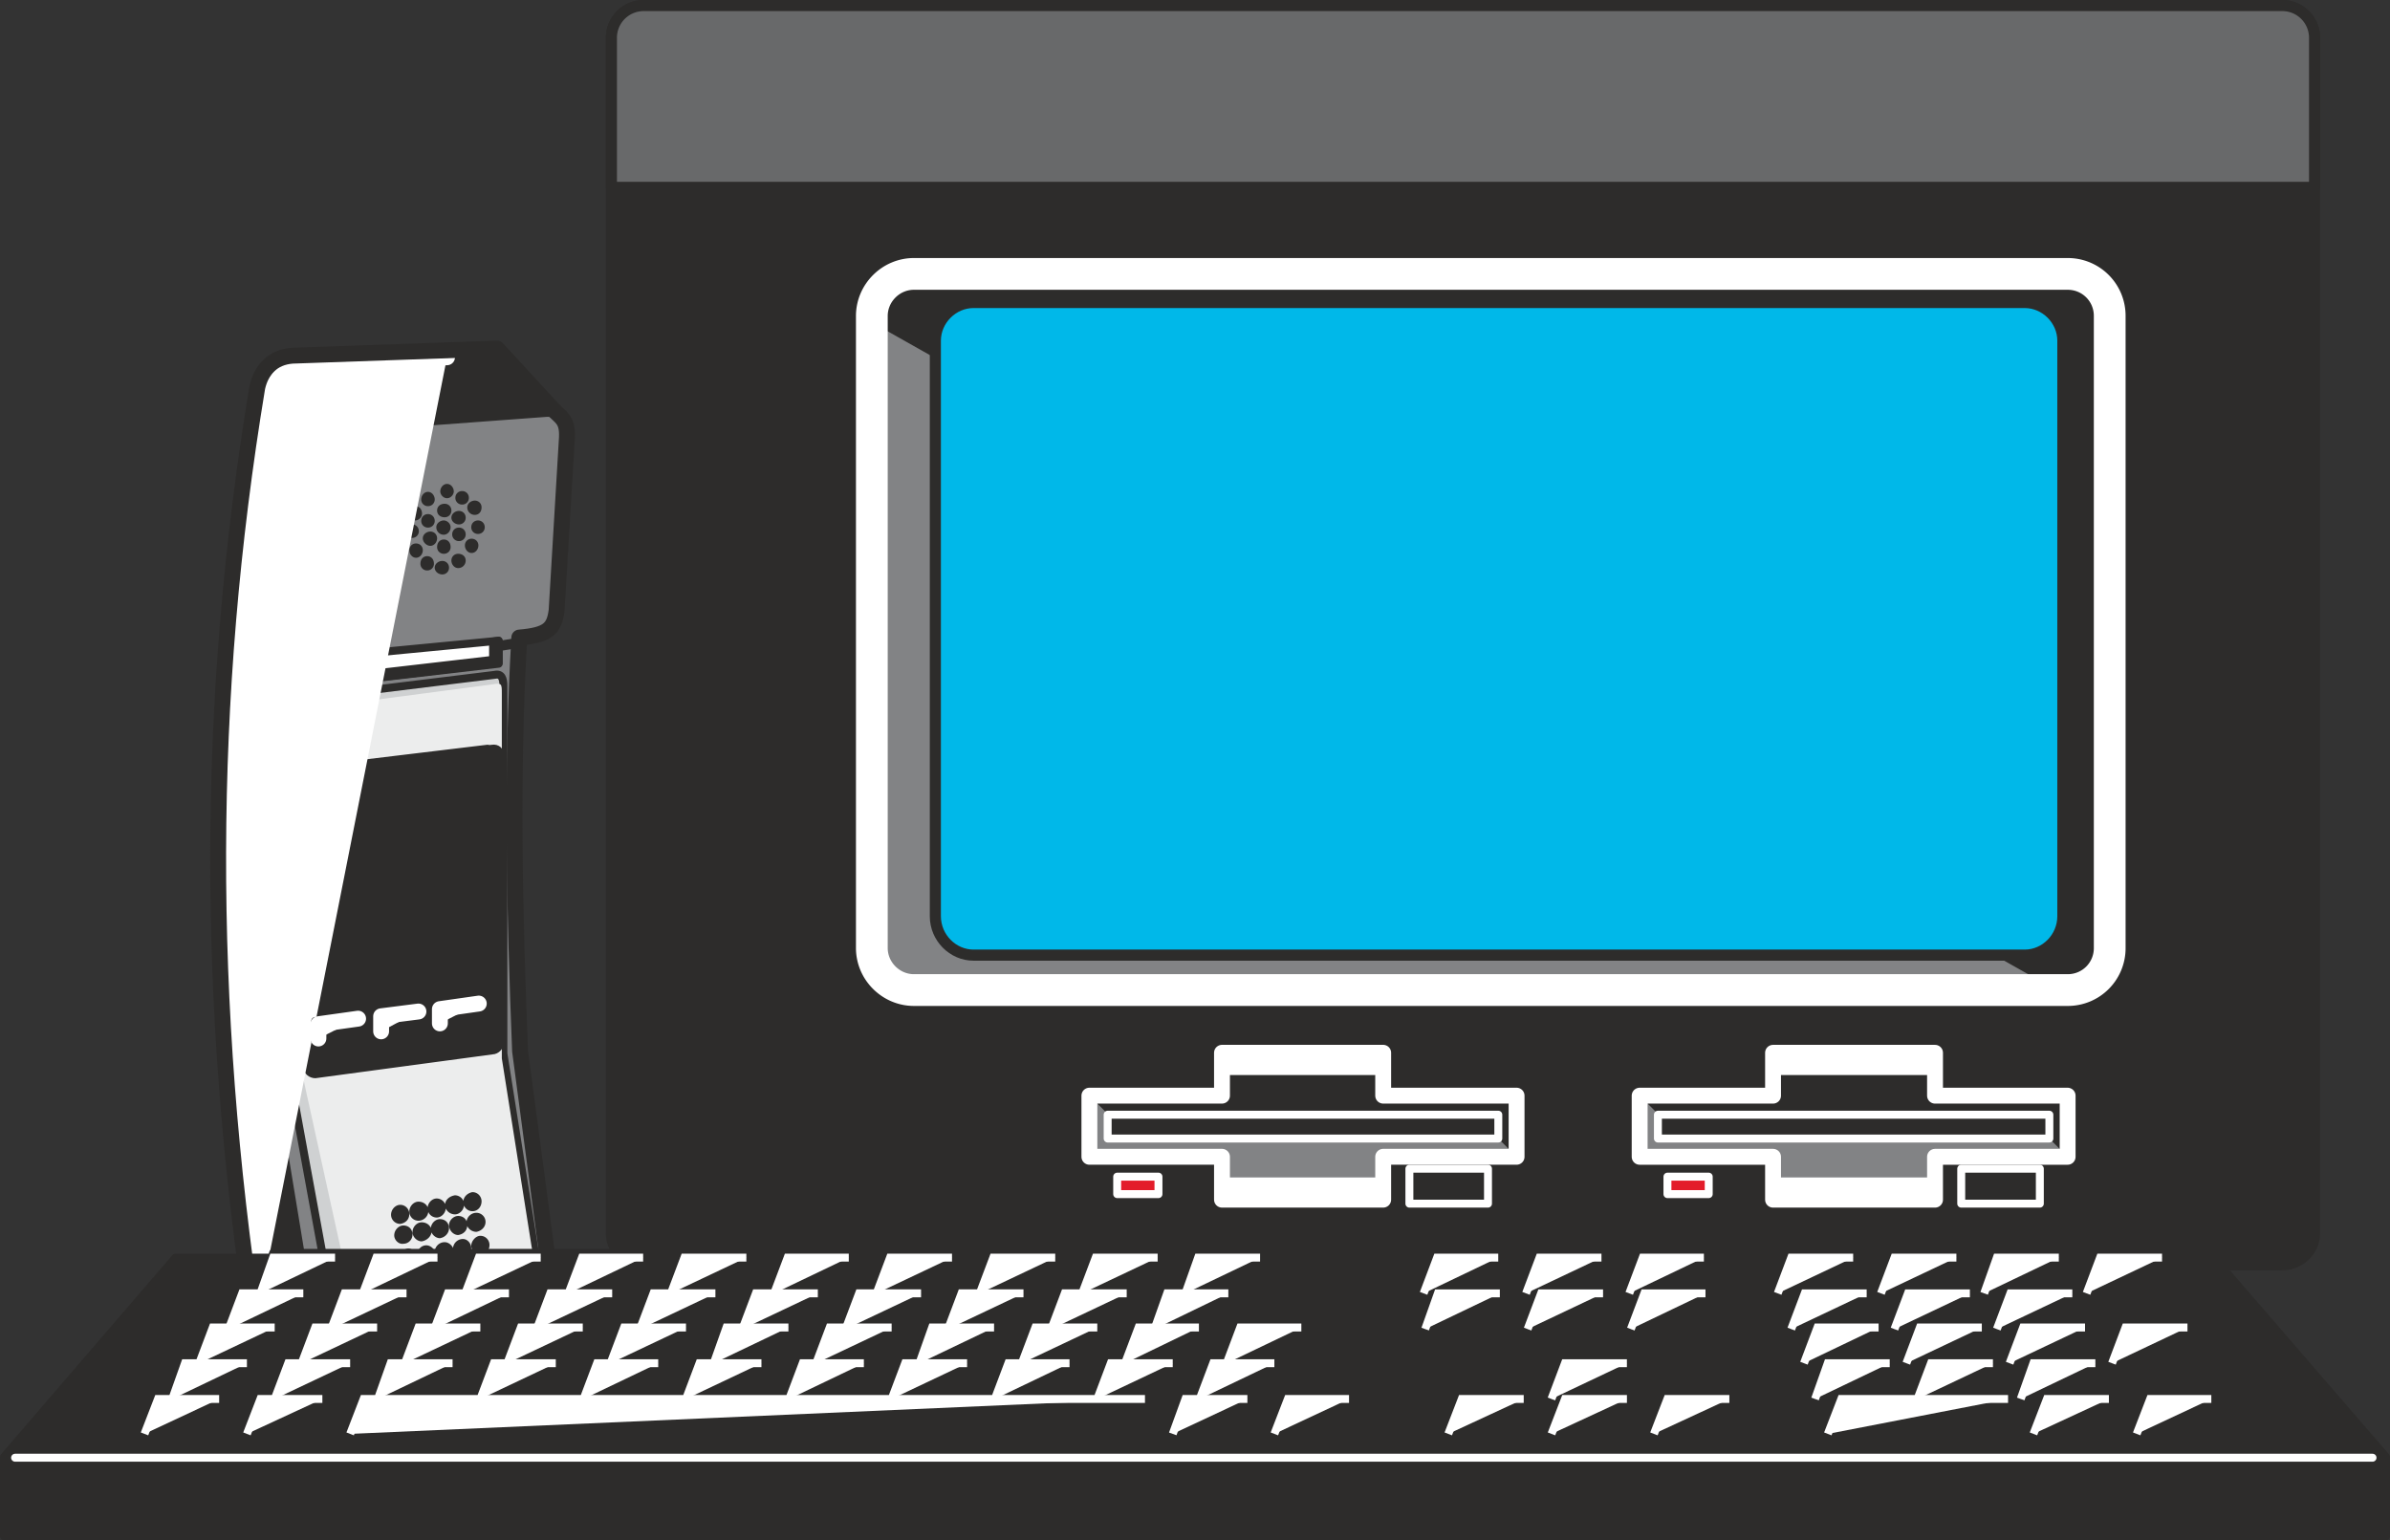
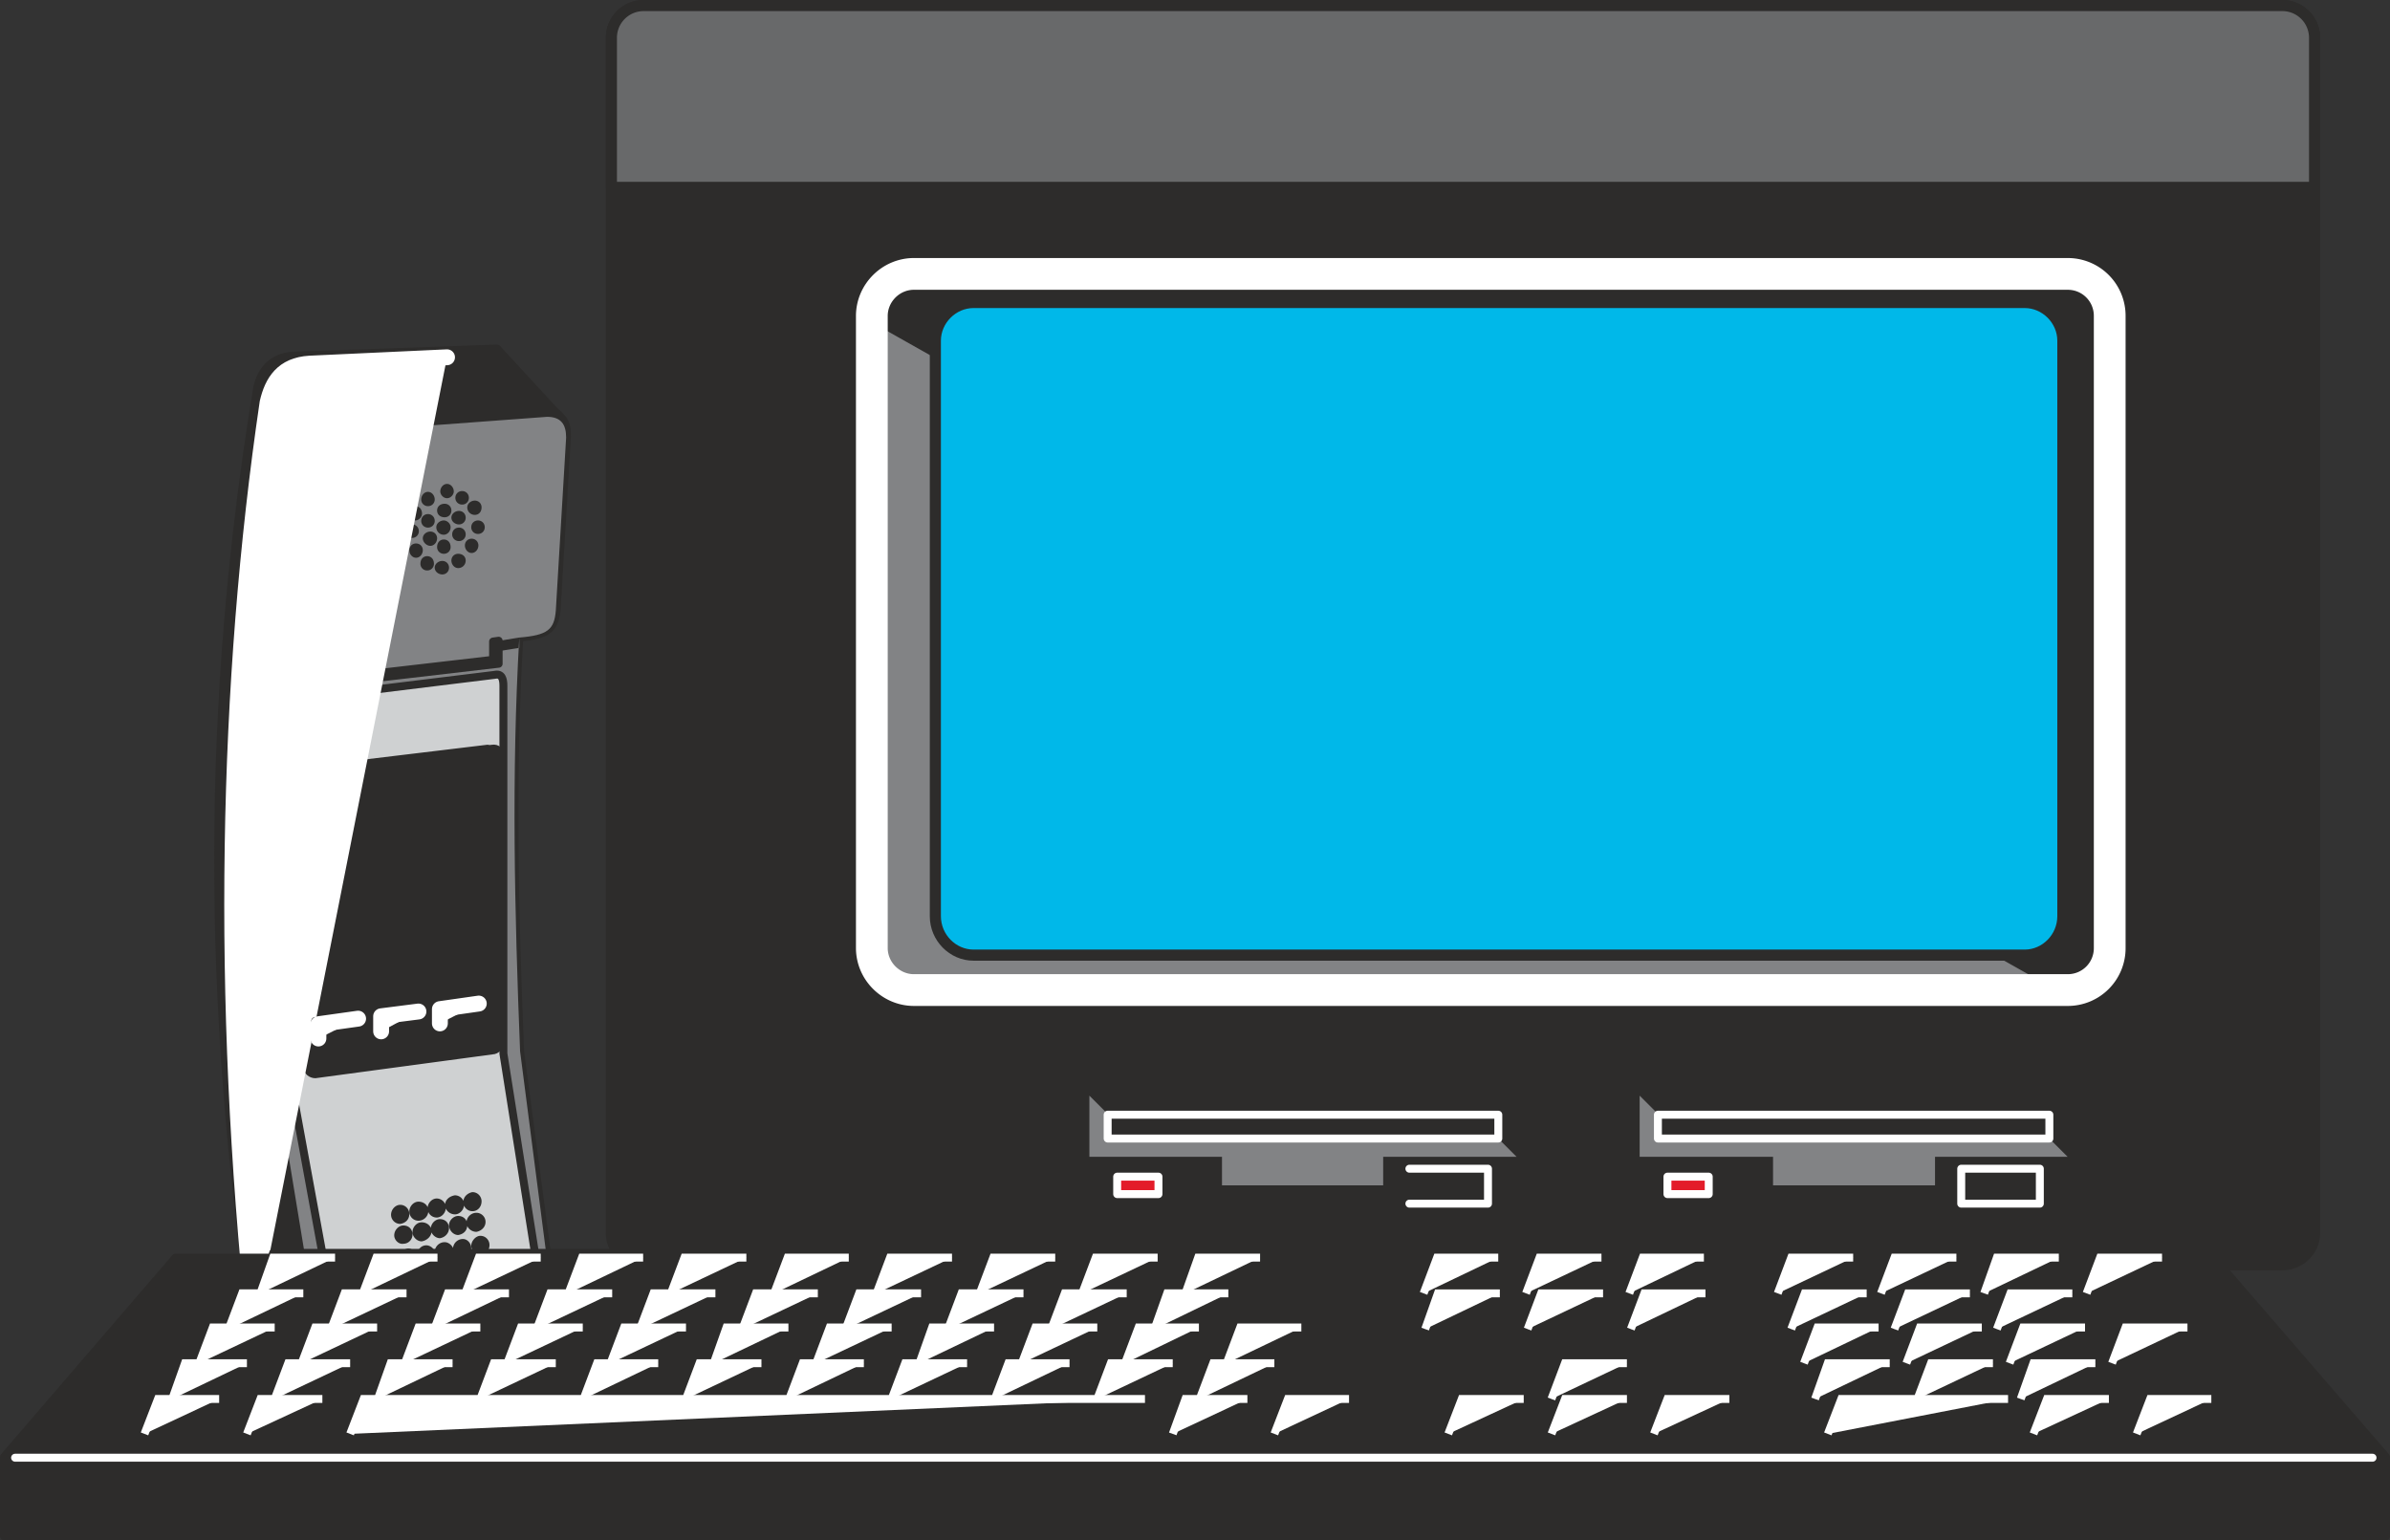
<svg xmlns="http://www.w3.org/2000/svg" width="288.96" height="186.24" viewBox="0 0 216.72 139.68">
  <rect x="0" y="0" width="216.72" height="139.68" fill="#333333" stroke="none" />
  <path d="M236.366 408.849c-.72 12.456-.432 24.84.072 37.512l2.88 21.672c.216.936-.576 1.8-1.656 2.16l-16.848 3.456c-1.872.288-4.032.576-5.976.288-1.296-.36-2.232-1.44-2.52-2.736-4.392-29.304-4.392-56.736.288-85.032.36-1.584 1.368-2.736 3.168-2.88l18.576-.648 5.04 5.472c.72.792 1.368.936 1.296 2.592l-.936 15.696c-.216 1.656-.792 2.232-3.384 2.448z" style="fill:#2d2c2b;stroke:#2d2c2b;stroke-width:.72;stroke-linecap:round;stroke-linejoin:round;stroke-miterlimit:10.433" transform="translate(-189.278 -351.033)" />
  <path d="m220.814 473.649 16.848-3.456c1.08-.36 1.8-1.224 1.584-2.088l-2.808-21.744c-.504-12.672-.792-25.056-.072-37.512 2.592-.216 3.168-.72 3.312-2.448l.936-15.696c0-1.224-.504-1.872-1.728-1.872l-16.56 1.224c-1.44.144-2.016.432-2.304 1.584l-.936 16.488c0 1.152.216 1.872 1.152 2.448-1.872 0-3.816-1.368-5.616-2.808-1.008 14.04-1.296 27.72-.288 41.328l3.672 22.32c.504 1.368 1.368 2.592 2.808 2.232zm7.344-66.672c-7.488-6.336-1.8-16.776 7.128-13.968-5.544-4.68-11.592-.36-12.744 4.104-1.368 4.896 1.728 9 5.616 9.864zm6.408 2.16 1.8-.288v.936l-1.8.288z" style="fill:#828385" transform="translate(-189.278 -351.033)" />
  <path d="M215.558 416.265v32.328l3.96 21.6c.288 1.08 1.368 1.368 2.592 1.152l15.192-2.88c.936-.36.936-2.016.576-3.24l-2.952-18.648V413.24c0-.648-.144-1.152-.792-1.008l-16.992 2.088c-1.08.288-1.584 1.008-1.584 1.944z" style="fill:#cfd1d2;stroke:#2d2c2b;stroke-width:.72;stroke-linecap:round;stroke-linejoin:round;stroke-miterlimit:10.433" transform="translate(-189.278 -351.033)" />
-   <path d="m233.918 413.097-15.84 2.088c-.864.072-1.44.432-1.512 1.296v31.392l4.464 20.304c.216.72.936.864 1.728.792l14.544-2.664c.576-.072.288-1.656.144-2.448l-2.664-16.848V413.96c0-.936 0-1.008-.864-.864z" style="fill:#eceded" transform="translate(-189.278 -351.033)" />
  <path d="M229.814 395.025c.288 0 .504.288.504.576 0 .216-.216.504-.504.504-.288 0-.504-.288-.504-.504 0-.288.216-.576.504-.576zm1.368.648c.288 0 .504.216.504.504a.492.492 0 0 1-.504.504.492.492 0 0 1-.504-.504c0-.288.216-.504.504-.504zm1.152.864c.288 0 .504.216.504.504 0 .36-.216.576-.504.576a.568.568 0 0 1-.576-.576c0-.288.288-.504.576-.504zm.288 1.8c.288 0 .504.216.504.504a.492.492 0 0 1-.504.504.492.492 0 0 1-.504-.504c0-.288.216-.504.504-.504zm-.576 1.656c.288 0 .504.216.504.504 0 .288-.216.576-.504.576-.288 0-.504-.288-.504-.576s.216-.504.504-.504zm-2.664 2.016c.288 0 .504.216.504.504a.492.492 0 0 1-.504.504c-.288 0-.576-.216-.576-.504 0-.288.288-.504.576-.504zm-1.368-.432c.288 0 .504.216.504.576a.492.492 0 0 1-.504.504.492.492 0 0 1-.504-.504c0-.36.216-.576.504-.576zm-1.008-1.152c.288 0 .504.216.504.504 0 .288-.216.576-.504.576-.288 0-.504-.288-.504-.576s.216-.504.504-.504zm-.36-1.728c.288 0 .504.216.504.504a.492.492 0 0 1-.504.504.492.492 0 0 1-.504-.504c0-.288.216-.504.504-.504zm.288-1.656c.288 0 .504.216.504.576 0 .216-.216.504-.504.504-.288 0-.504-.288-.504-.504 0-.36.216-.576.504-.576zm1.152-1.296c.288 0 .504.288.504.576a.492.492 0 0 1-.504.504.492.492 0 0 1-.504-.504c0-.288.216-.576.504-.576zm1.512 1.08c.288 0 .504.216.504.504a.492.492 0 0 1-.504.504c-.36 0-.576-.216-.576-.504 0-.288.216-.504.576-.504zm1.296.648c.288 0 .504.216.504.504a.492.492 0 0 1-.504.504c-.288 0-.576-.216-.576-.504 0-.288.288-.504.576-.504zm0 1.512c.288 0 .504.216.504.504a.492.492 0 0 1-.504.504.492.492 0 0 1-.504-.504c0-.288.216-.504.504-.504zm-1.368 1.08c.288 0 .504.216.504.576a.492.492 0 0 1-.504.504.492.492 0 0 1-.504-.504c0-.36.216-.576.504-.576zm-1.224-.72c.288 0 .504.216.504.504 0 .288-.216.576-.504.576-.288 0-.576-.288-.576-.576s.288-.504.576-.504zm-.216-1.584c.288 0 .504.216.504.504a.492.492 0 0 1-.504.504.492.492 0 0 1-.504-.504c0-.288.216-.504.504-.504zm1.44.576c.216 0 .504.216.504.504 0 .36-.288.576-.504.576a.568.568 0 0 1-.576-.576c0-.288.288-.504.576-.504zm1.296 3.024c.36 0 .576.216.576.504a.568.568 0 0 1-.576.576c-.288 0-.504-.288-.504-.576s.216-.504.504-.504z" style="fill:#2d2c2b;stroke:#2d2c2b;stroke-width:.216;stroke-linecap:round;stroke-linejoin:round;stroke-miterlimit:10.433" transform="translate(-189.278 -351.033)" />
  <path d="m217.862 420.8 16.056-1.871c.432-.072.72.216.72.648v25.92c0 .432-.36.792-.72.792l-16.056 2.16c-.36 0-.72-.288-.72-.648v-26.208c0-.432.36-.72.72-.792zm.072 0 15.552-1.871c.144 0 .792.216.792.648v25.272c0 .36-.504.792-.792.792l-15.624 2.088c-.072 0-.72-.504-.72-.648v-25.56c0-.288.36-.648.792-.72z" style="fill:#2d2c2b;stroke:#2d2c2b;stroke-width:.72;stroke-linecap:round;stroke-linejoin:round;stroke-miterlimit:10.433" transform="translate(-189.278 -351.033)" />
  <path d="M228.95 436.929v3.096l.36.504 3.672-.504v-3.096l-.648-.432zm-5.4.648v3.096l.432.504 3.672-.504v-3.096l-.72-.432zm-5.688.648v3.096l.36.504 3.744-.504v-3.096l-.72-.432zm11.088-6.552v3.096l.36.504 3.672-.504v-3.096l-.648-.432zm-5.4.648v3.168l.432.432 3.672-.432v-3.096l-.72-.432zm-5.688.648v3.168l.36.432 3.744-.432v-3.096l-.72-.432zm11.088-6.48v3.168l.36.432 3.672-.432v-3.168l-.648-.36zm-5.4.72v3.096l.432.432 3.672-.432v-3.096l-.72-.432zm-5.688.648v3.096l.36.504 3.744-.504v-3.096l-.72-.432zm11.088-6.768v3.096l.36.504 3.672-.504v-3.096l-.648-.288zm-5.4.72v3.096l.432.432 3.672-.504v-3.024l-.72-.432zm-5.688.648v3.096l.36.432 3.744-.432v-3.096l-.72-.432z" style="fill:#2d2c2b;stroke:#2d2c2b;stroke-width:.72;stroke-linecap:round;stroke-linejoin:round;stroke-miterlimit:10.433" transform="translate(-189.278 -351.033)" />
-   <path d="M216.566 409.28v4.033l17.928-2.16v-2.016l-14.256 1.368c-1.368.072-2.52-.576-3.672-1.224z" style="fill:#fff;stroke:#2d2c2b;stroke-width:.72;stroke-linecap:round;stroke-linejoin:round;stroke-miterlimit:10.433" transform="translate(-189.278 -351.033)" />
  <path d="m216.566 412.88 17.424-2.015v-1.656l.504-.072v2.088l-17.928 2.088z" style="fill:#2d2c2b;stroke:#2d2c2b;stroke-width:.72;stroke-linecap:round;stroke-linejoin:round;stroke-miterlimit:10.433" transform="translate(-189.278 -351.033)" />
  <path d="m229.814 383.433-12.456.576c-2.448.144-3.384 1.656-3.816 3.528-3.744 25.416-4.32 53.928-1.152 83.952" style="fill:#fff;stroke:#fff;stroke-width:1.44;stroke-linecap:round;stroke-linejoin:round;stroke-miterlimit:10.433" transform="translate(-189.278 -351.033)" />
  <path d="M225.566 460.4c.432 0 .72.36.72.72 0 .433-.288.72-.72.793a.722.722 0 0 1-.72-.72c0-.432.36-.792.72-.792zm1.656-.287c.432 0 .792.288.792.72s-.36.792-.792.792a.722.722 0 0 1-.72-.72c0-.432.36-.792.72-.792zm1.656-.288c.36 0 .72.288.72.72s-.36.792-.72.792a.722.722 0 0 1-.72-.72c0-.432.36-.792.72-.792zm1.656-.288c.36 0 .72.288.72.72s-.36.792-.72.792c-.432 0-.792-.36-.792-.72 0-.432.36-.72.792-.792zm1.584-.288c.432 0 .72.36.72.72 0 .432-.288.792-.72.792a.722.722 0 0 1-.72-.72c0-.432.36-.72.72-.792zm-6.264 3.024c.432 0 .72.288.72.72 0 .36-.288.72-.72.72-.36.072-.72-.288-.72-.648 0-.432.36-.792.72-.792zm1.656-.288c.432 0 .792.288.792.72 0 .36-.36.72-.792.792-.36 0-.72-.36-.72-.72 0-.432.36-.792.72-.792zm1.656-.288c.432 0 .72.288.72.72 0 .36-.288.72-.72.792-.36 0-.72-.36-.72-.72 0-.432.36-.792.72-.792zm1.656-.288c.432 0 .72.288.72.72s-.288.72-.72.792c-.36 0-.72-.36-.72-.792 0-.36.36-.72.72-.72zm1.656-.288c.36 0 .72.288.72.72s-.36.72-.72.792c-.432 0-.792-.36-.792-.72 0-.432.36-.792.792-.792zm-6.192 3.24c.36 0 .72.36.72.72 0 .432-.36.792-.72.792a.722.722 0 0 1-.72-.72c0-.432.288-.72.72-.792zm1.656-.288c.36 0 .72.36.72.72 0 .432-.36.792-.72.792a.722.722 0 0 1-.72-.72c0-.432.288-.792.72-.792zm1.656-.288c.36 0 .72.36.72.72 0 .432-.36.72-.72.792-.432 0-.792-.36-.792-.72 0-.432.36-.792.792-.792zm1.656-.288c.36 0 .648.36.648.72 0 .432-.288.72-.648.792-.432 0-.792-.288-.792-.72s.36-.792.792-.792zm1.584-.288c.432 0 .72.36.72.72 0 .432-.288.792-.72.792a.722.722 0 0 1-.72-.72c0-.36.36-.792.72-.792z" style="fill:#2d2c2b;stroke:#2d2c2b;stroke-width:.216;stroke-linecap:round;stroke-linejoin:round;stroke-miterlimit:10.433" transform="translate(-189.278 -351.033)" />
  <path d="M228.878 442.329v1.728l4.032-.504v-1.728zm-5.256.576v1.8l3.816-.504v-1.728zm-5.76.72v1.8l3.96-.504v-1.8z" style="fill:#2d2c2b;stroke:#2d2c2b;stroke-width:.72;stroke-linecap:round;stroke-linejoin:round;stroke-miterlimit:10.433" transform="translate(-189.278 -351.033)" />
  <path d="M229.166 443.84v-1.295l3.528-.504m-8.856 2.52v-1.368l3.384-.432m-5.472.648-3.6.504v1.296" style="fill:#fff;stroke:#fff;stroke-width:1.44;stroke-linecap:round;stroke-linejoin:round;stroke-miterlimit:10.433" transform="translate(-189.278 -351.033)" />
-   <path d="M236.366 408.849c-.72 12.456-.432 24.84.072 37.512l2.88 21.672c.216.936-.576 1.8-1.656 2.16l-16.848 3.456c-1.872.288-4.032.576-5.976.288-1.296-.36-2.232-1.44-2.52-2.736-4.392-29.304-4.392-56.736.288-85.032.36-1.584 1.368-2.736 3.168-2.88l18.576-.648 5.04 5.472c.72.792 1.368.936 1.296 2.592l-.936 15.696c-.216 1.656-.792 2.232-3.384 2.448z" style="fill:none;stroke:#2d2c2b;stroke-width:1.44;stroke-linecap:round;stroke-linejoin:round;stroke-miterlimit:10.433" transform="translate(-189.278 -351.033)" />
  <path d="M247.67 351.537h148.536a2.92 2.92 0 0 1 2.952 2.952v108.36c0 1.584-1.296 2.88-2.952 2.88H247.67c-1.656 0-2.952-1.296-2.952-2.88v-108.36a2.92 2.92 0 0 1 2.952-2.952z" style="fill:#2d2c2b;stroke:#2d2c2b;stroke-width:1.008;stroke-linecap:round;stroke-linejoin:round;stroke-miterlimit:10.433" transform="translate(-189.278 -351.033)" />
  <path d="M247.67 351.537h148.536a2.92 2.92 0 0 1 2.952 2.952v13.536h-154.44v-13.536a2.92 2.92 0 0 1 2.952-2.952z" style="fill:#68696a;stroke:#2d2c2b;stroke-width:1.008;stroke-linecap:round;stroke-linejoin:round;stroke-miterlimit:10.433" transform="translate(-189.278 -351.033)" />
  <path d="M272.15 375.873h104.616a3.795 3.795 0 0 1 3.816 3.816V437a3.795 3.795 0 0 1-3.816 3.816H272.15c-2.088 0-3.816-1.728-3.816-3.816v-57.312c0-2.088 1.728-3.816 3.816-3.816z" style="fill:#828385;stroke:#2d2c2b;stroke-width:1.008;stroke-linecap:round;stroke-linejoin:round;stroke-miterlimit:10.433" transform="translate(-189.278 -351.033)" />
  <path d="M272.15 375.873h104.616a3.795 3.795 0 0 1 3.816 3.816V437a3.795 3.795 0 0 1-3.816 3.816l-108.432-61.128c0-2.088 1.728-3.816 3.816-3.816z" style="fill:#2d2c2b;stroke:#2d2c2b;stroke-width:1.008;stroke-linecap:round;stroke-linejoin:round;stroke-miterlimit:10.433" transform="translate(-189.278 -351.033)" />
  <path d="M277.55 378.465h95.328c1.872 0 3.456 1.584 3.456 3.456v52.2c0 1.944-1.584 3.528-3.456 3.528H277.55c-1.872 0-3.456-1.584-3.456-3.528v-52.2c0-1.872 1.584-3.456 3.456-3.456z" style="fill:#00b8e9;stroke:#2d2c2b;stroke-width:1.008;stroke-linecap:round;stroke-linejoin:round;stroke-miterlimit:10.433" transform="translate(-189.278 -351.033)" />
  <path d="M272.15 375.873h104.616a3.795 3.795 0 0 1 3.816 3.816V437a3.795 3.795 0 0 1-3.816 3.816H272.15c-2.088 0-3.816-1.728-3.816-3.816v-57.312c0-2.088 1.728-3.816 3.816-3.816z" style="fill:none;stroke:#fff;stroke-width:2.88;stroke-linecap:round;stroke-linejoin:round;stroke-miterlimit:10.433" transform="translate(-189.278 -351.033)" />
  <path d="m337.958 450.393 1.728 1.728 35.424 2.16 1.656 1.656h-12.024v2.592h-14.688v-2.592h-12.096zm-49.896 0 1.728 1.728 35.352 2.16 1.656 1.656h-12.096v2.592h-14.616v-2.592h-12.024z" style="fill:#828385" transform="translate(-189.278 -351.033)" />
  <path d="M339.614 452.12h35.496v2.16h-35.496zm-49.896 0h35.424v2.16h-35.424z" style="fill:#2d2c2b;stroke:#fff;stroke-width:.72;stroke-linecap:round;stroke-linejoin:round;stroke-miterlimit:10.433" transform="translate(-189.278 -351.033)" />
-   <path d="M367.118 457.017h7.128v3.168h-7.128zm-50.04 0h7.128v3.168h-7.128z" style="fill:none;stroke:#fff;stroke-width:.72;stroke-linecap:round;stroke-linejoin:round;stroke-miterlimit:10.433" transform="translate(-189.278 -351.033)" />
-   <path d="M364.742 459.825v-3.888h12.024v-5.544h-12.024v-3.888h-14.688v3.888h-12.096v5.544h12.096v3.888zM350.126 447.8h14.544m-14.544 10.728h14.544m-49.968 1.296v-3.888h12.096v-5.544h-12.096v-3.888h-14.616v3.888h-12.024v5.544h12.024v3.888zM300.158 447.8h14.544m-14.544 10.728h14.544" style="fill:none;stroke:#fff;stroke-width:1.44;stroke-linecap:round;stroke-linejoin:round;stroke-miterlimit:10.433" transform="translate(-189.278 -351.033)" />
+   <path d="M367.118 457.017h7.128v3.168h-7.128zm-50.04 0h7.128v3.168h-7.128" style="fill:none;stroke:#fff;stroke-width:.72;stroke-linecap:round;stroke-linejoin:round;stroke-miterlimit:10.433" transform="translate(-189.278 -351.033)" />
  <path d="M340.478 457.737h3.744v1.584h-3.744zm-49.896 0h3.744v1.584h-3.744z" style="fill:#e31c2a;stroke:#fff;stroke-width:.72;stroke-linecap:round;stroke-linejoin:round;stroke-miterlimit:10.433" transform="translate(-189.278 -351.033)" />
  <path d="M205.19 465.08h8.712l.144-.431h89.712l.144.432h15.552l.216-.432h24.12l.216.432h7.632l.072-.432h33.624l.216.432h4.464l15.624 18.072v7.2h-216v-7.2z" style="fill:#2d2c2b;stroke:#2d2c2b;stroke-width:.72;stroke-linecap:round;stroke-linejoin:round;stroke-miterlimit:10.433" transform="translate(-189.278 -351.033)" />
  <path d="M190.646 483.225h213.768" style="fill:#fff;stroke:#fff;stroke-width:.72;stroke-linecap:round;stroke-linejoin:round;stroke-miterlimit:10.433" transform="translate(-189.278 -351.033)" />
  <path d="M209.15 477.897h-5.544l-1.224 3.168m16.128-3.168h-5.616l-1.224 3.168m81.432-3.168h-70.848l-1.224 3.168m81.36-3.168h-5.616l-1.152 3.168m15.984-3.168h-5.544l-1.224 3.168m22.608-3.168h-5.616l-1.224 3.168m16.2-3.168h-5.616l-1.224 3.168m16.128-3.168h-5.616l-1.224 3.168m32.112-3.168h-15.12l-1.224 3.168m25.488-3.168h-5.616l-1.224 3.168m16.128-3.168h-5.544l-1.224 3.168m-171.36-6.408h-5.616l-1.152 3.24m16.128-3.24h-5.616l-1.224 3.24m16.128-3.24h-5.616l-1.152 3.24m16.128-3.24h-5.616l-1.224 3.24m16.128-3.24h-5.544l-1.224 3.24m16.128-3.24h-5.616l-1.224 3.24m16.128-3.24h-5.544l-1.224 3.24m16.128-3.24h-5.616l-1.224 3.24m16.128-3.24h-5.544l-1.224 3.24m16.128-3.24h-5.616l-1.224 3.24m16.056-3.24h-5.544l-1.224 3.24m-83.88-6.48h-5.616l-1.224 3.24m16.128-3.24h-5.616l-1.224 3.24m16.2-3.24h-5.616l-1.224 3.24m16.128-3.24h-5.616l-1.224 3.24m16.2-3.24h-5.616l-1.224 3.24m16.128-3.24h-5.616l-1.152 3.24m16.128-3.24h-5.616l-1.224 3.24m16.128-3.24h-5.616l-1.152 3.24m16.128-3.24h-5.616l-1.224 3.24m16.056-3.24h-5.472l-1.224 3.24m15.984-3.24h-5.544l-1.224 3.24m36.288 0h-5.616l-1.224 3.24m30.672-3.24h-5.616l-1.152 3.24m16.128-3.24h-5.616l-1.224 3.24m16.128-3.24h-5.616l-1.152 3.24m-12.888-6.48h-5.544l-1.224 3.24m16.128-3.24h-5.616l-1.224 3.24m16.2-3.24h-5.616l-1.224 3.24m16.128-3.24h-5.616l-1.224 3.24m-55.512-6.336h-5.616l-1.152 3.24m16.128-3.24h-5.616l-1.224 3.24m16.128-3.24h-5.544l-1.224 3.24m21.384-3.24h-5.616l-1.224 3.24m16.2-3.24h-5.616l-1.224 3.24m16.128-3.24h-5.616l-1.224 3.24m-45.216-6.48h-5.544l-1.224 3.24m16.128-3.24h-5.616l-1.224 3.24m16.128-3.24h-5.544l-1.224 3.24m20.304-3.24h-5.616l-1.224 3.24m16.2-3.24h-5.616l-1.224 3.24m16.128-3.24h-5.616l-1.152 3.24m16.128-3.24h-5.616l-1.224 3.24" style="fill:#fff;stroke:#fff;stroke-width:.72;stroke-miterlimit:10.433" transform="translate(-189.278 -351.033)" />
  <path d="M216.782 468.32h-5.544l-1.224 3.24m16.128-3.24h-5.616l-1.224 3.24m16.128-3.24h-5.544l-1.224 3.24m16.128-3.24h-5.616l-1.224 3.24m16.2-3.24h-5.616l-1.224 3.24m16.128-3.24h-5.616l-1.224 3.24m16.2-3.24h-5.616l-1.224 3.24m16.128-3.24h-5.616l-1.224 3.24m16.2-3.24h-5.616l-1.224 3.24m16.056-3.24h-5.544l-1.152 3.24m-74.304-6.48h-5.616l-1.152 3.24m16.056-3.24h-5.544l-1.224 3.24m16.128-3.24h-5.616l-1.224 3.24m16.128-3.24h-5.544l-1.224 3.24m16.128-3.24h-5.616l-1.224 3.24m16.128-3.24h-5.544l-1.224 3.24m16.128-3.24h-5.616l-1.224 3.24m16.2-3.24h-5.616l-1.224 3.24m16.128-3.24h-5.616l-1.224 3.24m16.128-3.24h-5.616l-1.152 3.24" style="fill:#fff;stroke:#fff;stroke-width:.72;stroke-miterlimit:10.433" transform="translate(-189.278 -351.033)" />
</svg>